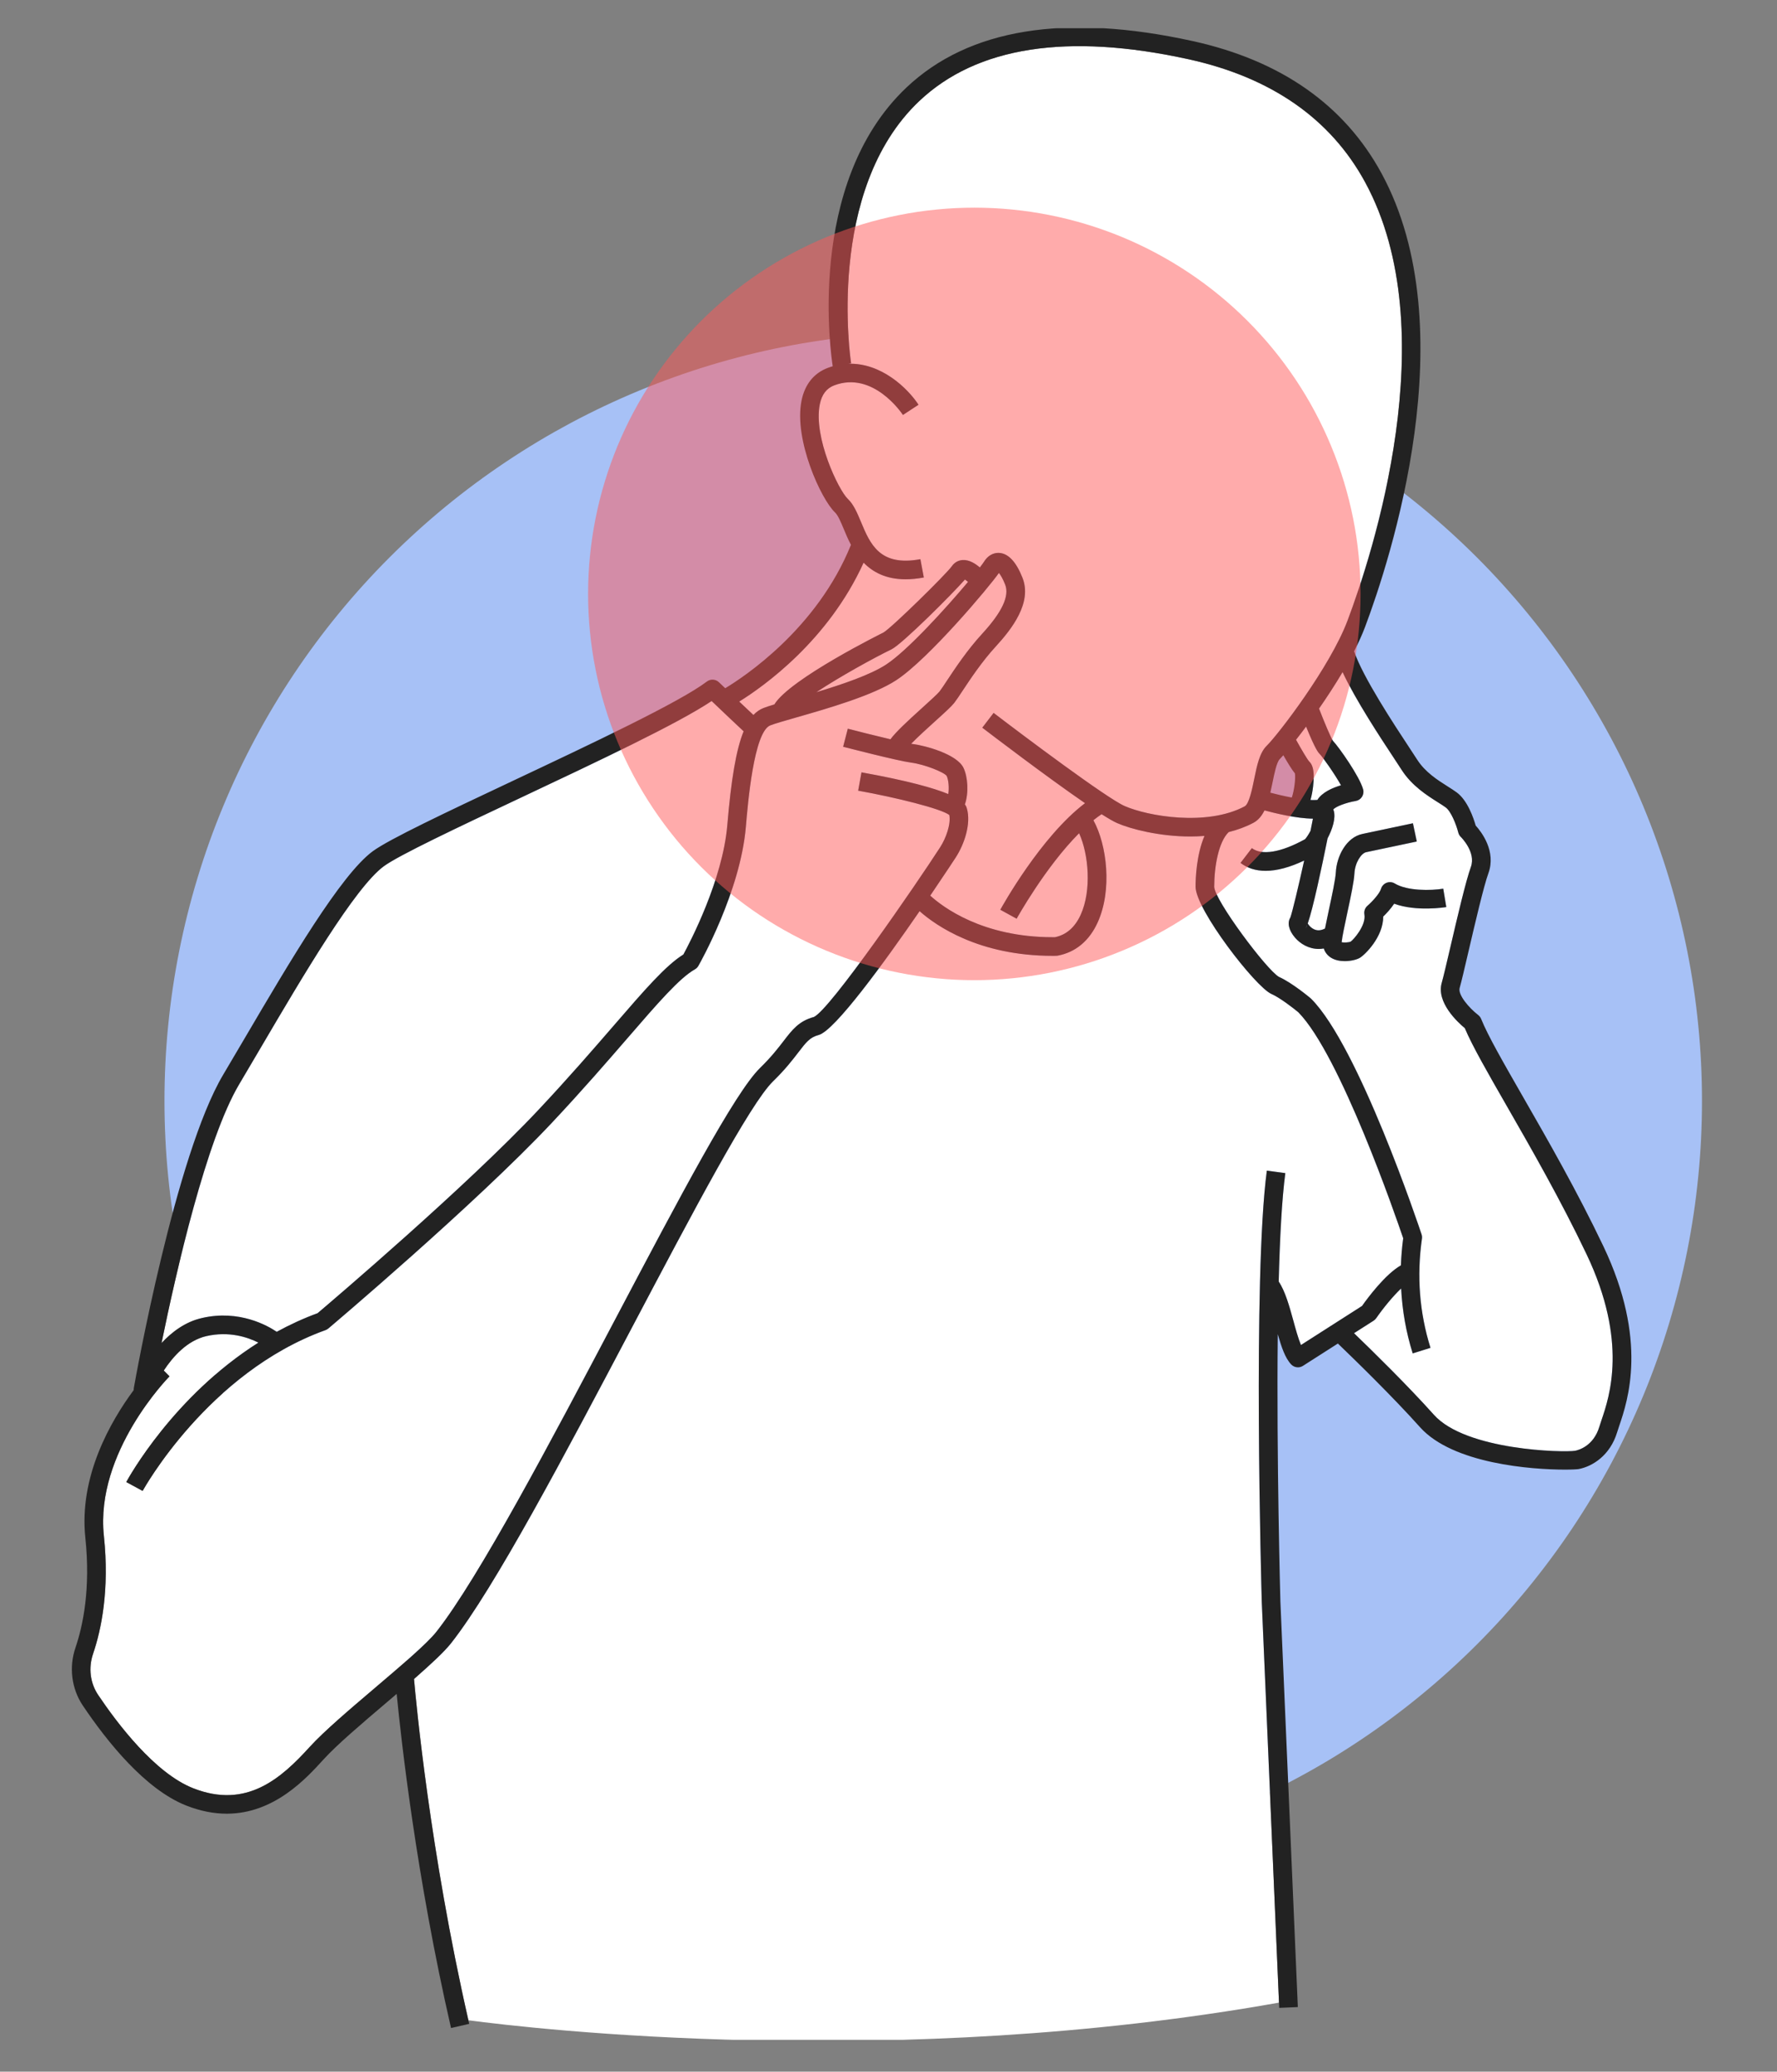
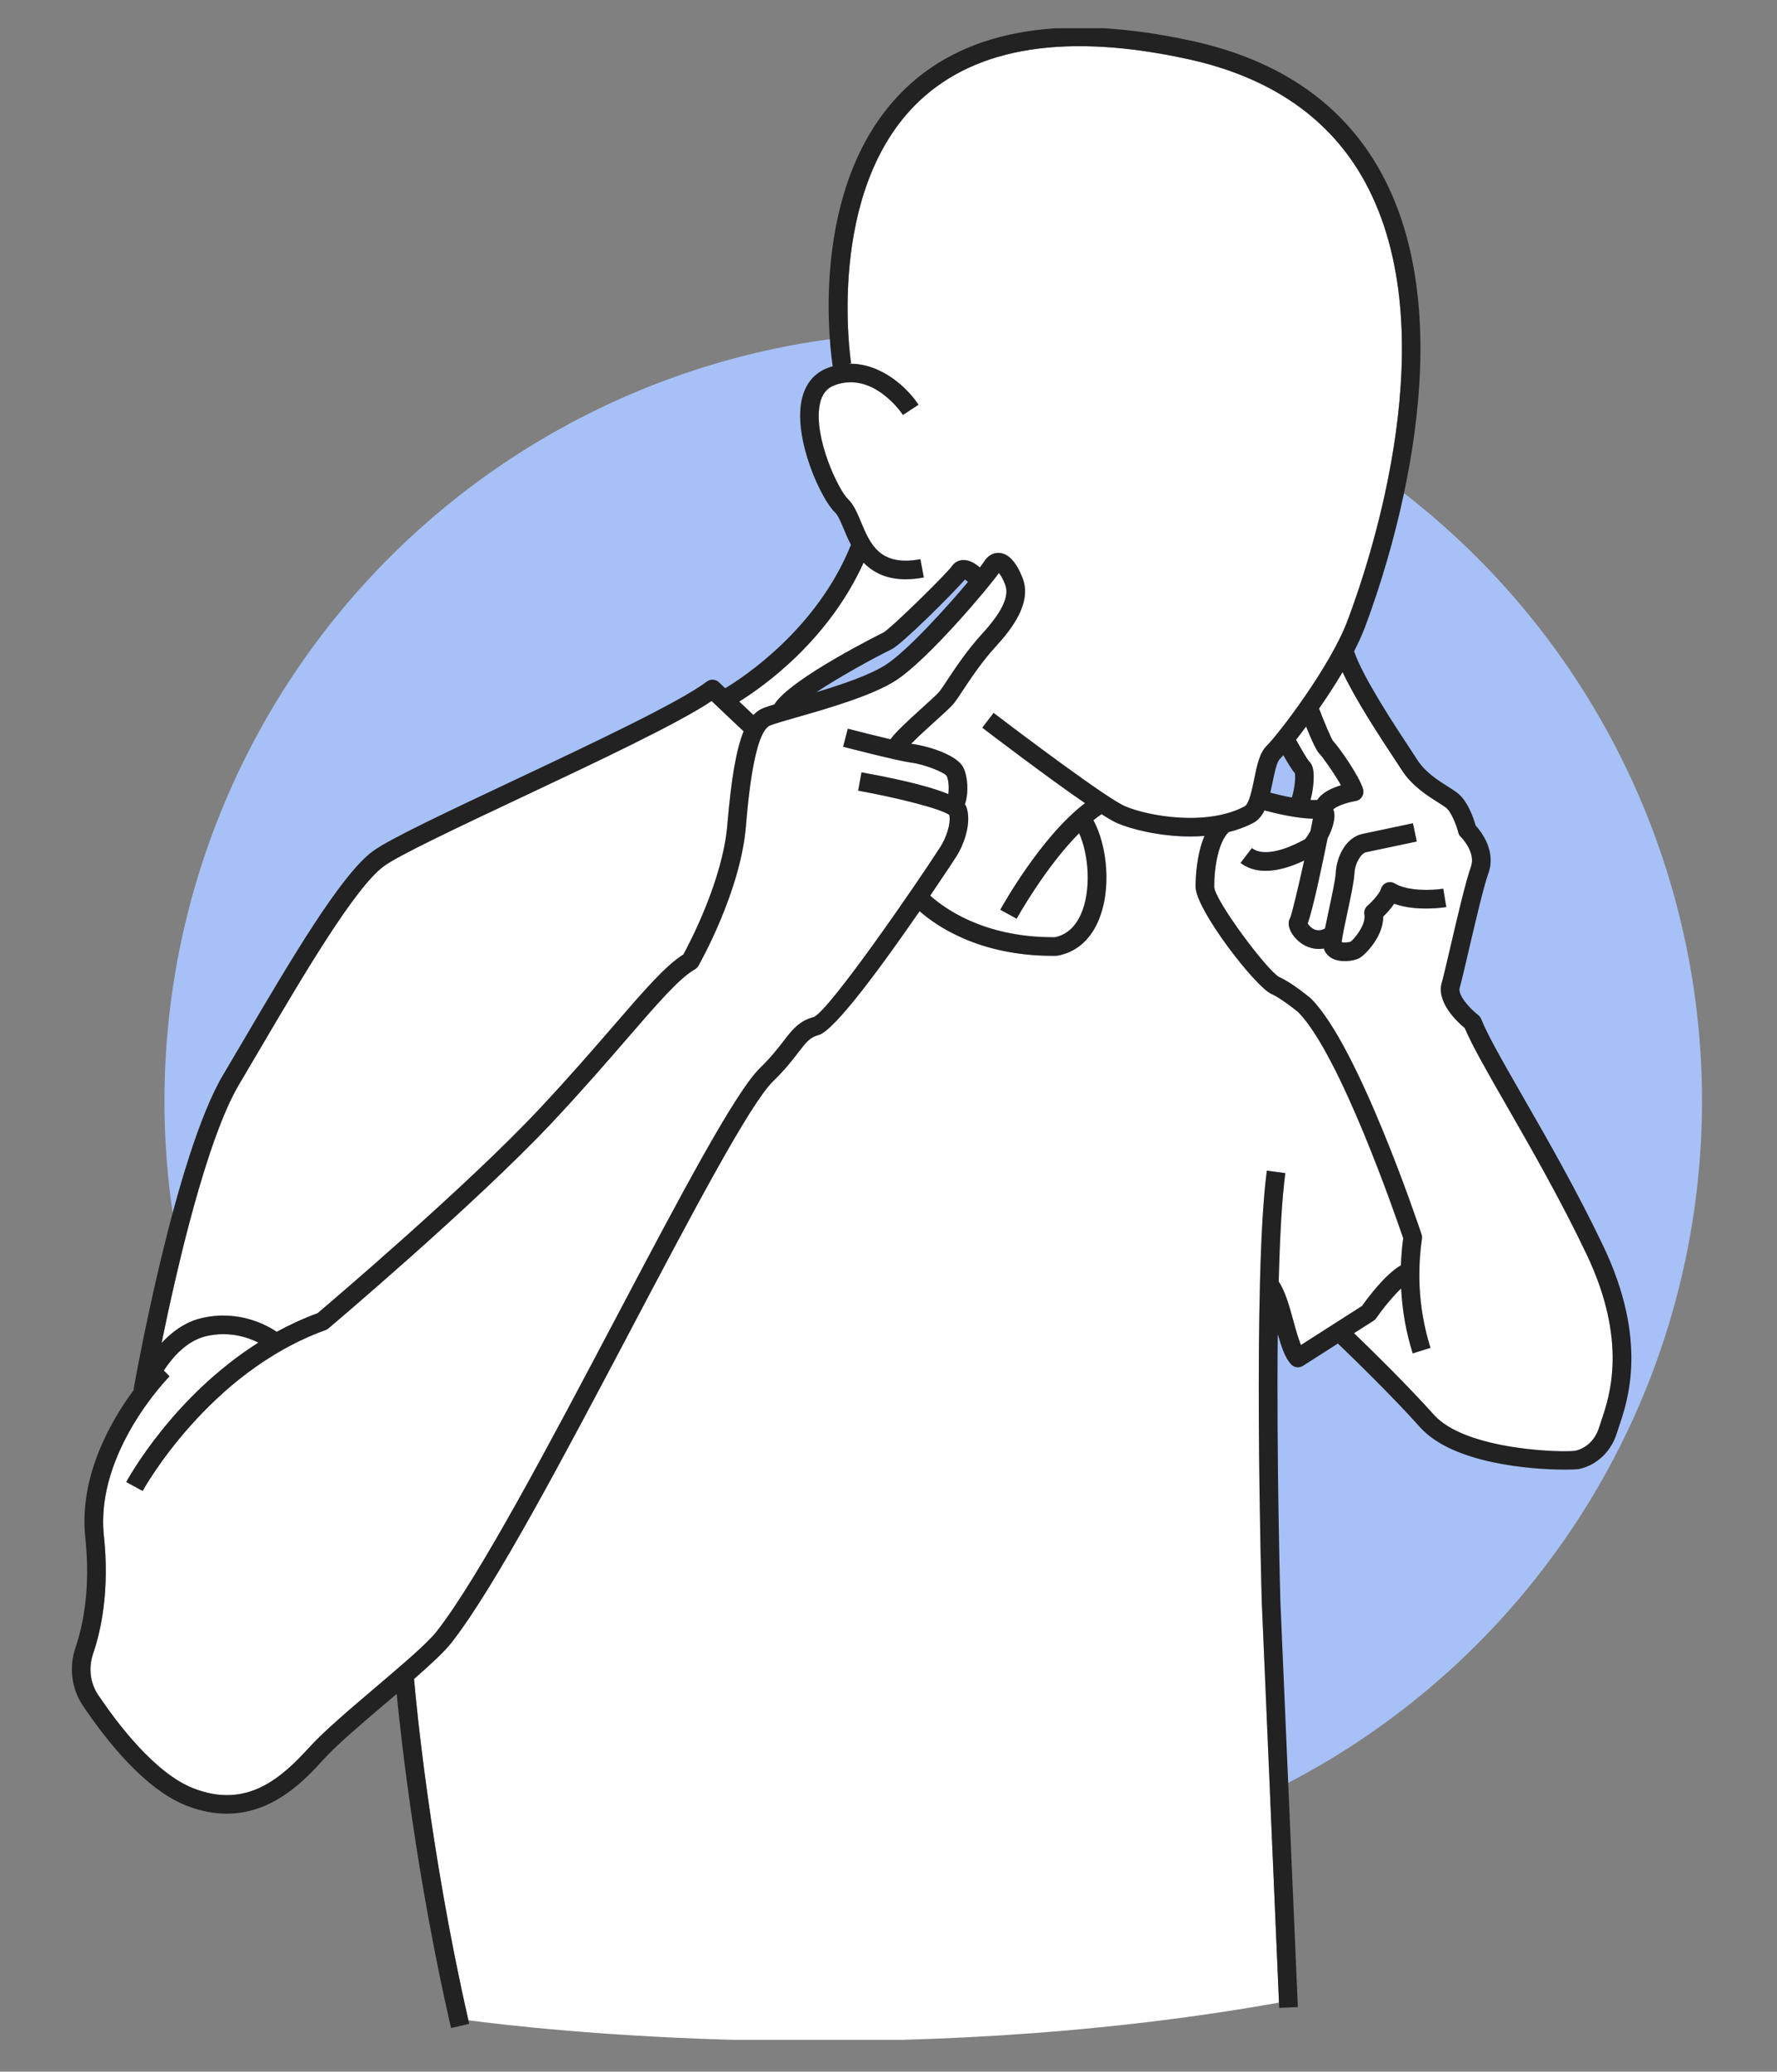
<svg xmlns="http://www.w3.org/2000/svg" version="1.0" preserveAspectRatio="xMidYMid meet" height="450" viewBox="0 0 289.5 337.5" zoomAndPan="magnify" width="386">
  <rect x="0" y="0" width="289.5" height="337.5" fill="#808080" stroke="none" />
  <defs>
    <filter id="2e6b87ad5c" height="100%" width="100%" y="0%" x="0%">
      <feColorMatrix color-interpolation-filters="sRGB" values="0 0 0 0 1 0 0 0 0 1 0 0 0 0 1 0 0 0 1 0" />
    </filter>
    <clipPath id="bb99c81bd1">
      <path clip-rule="nonzero" d="M 26 54 L 277.504 54 L 277.504 305 L 26 305 Z M 26 54" />
    </clipPath>
    <clipPath id="198683c73f">
      <path clip-rule="nonzero" d="M 67 132 L 229 132 L 229 332.312 L 67 332.312 Z M 67 132" />
    </clipPath>
    <clipPath id="b928d7ab95">
      <path clip-rule="nonzero" d="M 11.711 4.602 L 266 4.602 L 266 331 L 11.711 331 Z M 11.711 4.602" />
    </clipPath>
    <mask id="2fcdf2b263">
      <g filter="url(#2e6b87ad5c)">
        <rect fill-opacity="0.5" height="405" y="-33.75" fill="#000000" width="347.4" x="-28.95" />
      </g>
    </mask>
    <clipPath id="c834fc2a68">
      <path clip-rule="nonzero" d="M 0.117 0.105 L 127 0.105 L 127 127 L 0.117 127 Z M 0.117 0.105" />
    </clipPath>
    <clipPath id="d869c755c1">
      <rect height="128" y="0" width="128" x="0" />
    </clipPath>
  </defs>
  <g clip-path="url(#bb99c81bd1)">
    <path fill-rule="nonzero" fill-opacity="1" d="M 277.281 179.355 C 277.281 181.406 277.23 183.453 277.129 185.5 C 277.027 187.547 276.879 189.59 276.676 191.629 C 276.477 193.672 276.227 195.703 275.926 197.73 C 275.625 199.758 275.273 201.777 274.875 203.789 C 274.473 205.801 274.023 207.797 273.527 209.785 C 273.027 211.773 272.48 213.75 271.887 215.711 C 271.293 217.672 270.648 219.617 269.957 221.547 C 269.27 223.477 268.531 225.391 267.746 227.285 C 266.961 229.176 266.133 231.051 265.254 232.902 C 264.379 234.758 263.457 236.586 262.492 238.395 C 261.523 240.203 260.516 241.984 259.461 243.742 C 258.406 245.5 257.312 247.23 256.172 248.938 C 255.035 250.641 253.855 252.316 252.633 253.961 C 251.41 255.609 250.152 257.223 248.852 258.809 C 247.551 260.395 246.211 261.945 244.836 263.465 C 243.461 264.98 242.047 266.465 240.598 267.914 C 239.148 269.363 237.664 270.777 236.145 272.152 C 234.625 273.531 233.074 274.867 231.488 276.168 C 229.906 277.469 228.289 278.73 226.645 279.949 C 224.996 281.172 223.324 282.352 221.617 283.492 C 219.914 284.629 218.184 285.727 216.426 286.781 C 214.668 287.832 212.883 288.844 211.074 289.809 C 209.27 290.777 207.438 291.695 205.586 292.574 C 203.73 293.449 201.859 294.281 199.965 295.062 C 198.07 295.848 196.16 296.586 194.23 297.277 C 192.301 297.969 190.355 298.609 188.395 299.203 C 186.43 299.801 184.457 300.348 182.469 300.844 C 180.48 301.344 178.48 301.793 176.469 302.191 C 174.461 302.59 172.441 302.941 170.414 303.242 C 168.387 303.543 166.352 303.793 164.312 303.996 C 162.273 304.195 160.23 304.348 158.184 304.445 C 156.137 304.547 154.086 304.598 152.035 304.598 C 149.988 304.598 147.938 304.547 145.891 304.445 C 143.844 304.348 141.801 304.195 139.762 303.996 C 137.723 303.793 135.688 303.543 133.66 303.242 C 131.633 302.941 129.613 302.59 127.602 302.191 C 125.594 301.793 123.594 301.344 121.605 300.844 C 119.617 300.348 117.641 299.801 115.68 299.203 C 113.719 298.609 111.773 297.969 109.844 297.277 C 107.914 296.586 106 295.848 104.109 295.062 C 102.215 294.281 100.34 293.449 98.488 292.574 C 96.637 291.695 94.805 290.777 92.996 289.809 C 91.191 288.844 89.406 287.832 87.648 286.781 C 85.891 285.727 84.16 284.629 82.457 283.492 C 80.75 282.352 79.074 281.172 77.43 279.949 C 75.781 278.73 74.168 277.469 72.582 276.168 C 71 274.867 69.445 273.531 67.93 272.152 C 66.41 270.777 64.926 269.363 63.477 267.914 C 62.027 266.465 60.613 264.98 59.238 263.465 C 57.859 261.945 56.523 260.395 55.223 258.809 C 53.922 257.223 52.66 255.609 51.441 253.961 C 50.219 252.316 49.039 250.641 47.902 248.938 C 46.762 247.23 45.664 245.5 44.613 243.742 C 43.559 241.984 42.547 240.203 41.582 238.395 C 40.617 236.586 39.695 234.758 38.816 232.902 C 37.941 231.051 37.113 229.176 36.328 227.285 C 35.543 225.391 34.805 223.477 34.113 221.547 C 33.426 219.617 32.781 217.672 32.188 215.711 C 31.59 213.75 31.043 211.773 30.547 209.785 C 30.047 207.797 29.602 205.801 29.199 203.789 C 28.801 201.777 28.449 199.758 28.148 197.73 C 27.848 195.703 27.598 193.672 27.398 191.629 C 27.195 189.59 27.043 187.547 26.945 185.5 C 26.844 183.453 26.793 181.406 26.793 179.355 C 26.793 177.305 26.844 175.258 26.945 173.211 C 27.043 171.164 27.195 169.117 27.398 167.078 C 27.598 165.039 27.848 163.004 28.148 160.977 C 28.449 158.949 28.801 156.93 29.199 154.922 C 29.602 152.91 30.047 150.91 30.547 148.922 C 31.043 146.934 31.59 144.961 32.188 143 C 32.781 141.039 33.426 139.09 34.113 137.16 C 34.805 135.23 35.543 133.32 36.328 131.426 C 37.113 129.531 37.941 127.66 38.816 125.805 C 39.695 123.953 40.617 122.125 41.582 120.316 C 42.547 118.508 43.559 116.727 44.613 114.969 C 45.664 113.207 46.762 111.477 47.902 109.773 C 49.039 108.07 50.219 106.395 51.441 104.746 C 52.66 103.102 53.922 101.484 55.223 99.902 C 56.523 98.316 57.859 96.766 59.238 95.246 C 60.613 93.727 62.027 92.242 63.477 90.793 C 64.926 89.344 66.41 87.934 67.93 86.555 C 69.445 85.18 71 83.84 72.582 82.539 C 74.168 81.238 75.781 79.98 77.43 78.758 C 79.074 77.539 80.75 76.359 82.457 75.219 C 84.16 74.082 85.891 72.984 87.648 71.93 C 89.406 70.875 91.191 69.867 92.996 68.898 C 94.805 67.934 96.637 67.012 98.488 66.137 C 100.34 65.262 102.215 64.43 104.109 63.645 C 106 62.859 107.914 62.125 109.844 61.434 C 111.773 60.742 113.719 60.098 115.68 59.504 C 117.641 58.91 119.617 58.363 121.605 57.863 C 123.594 57.367 125.594 56.918 127.602 56.52 C 129.613 56.117 131.633 55.77 133.66 55.469 C 135.688 55.168 137.723 54.914 139.762 54.715 C 141.801 54.516 143.844 54.363 145.891 54.262 C 147.938 54.16 149.988 54.113 152.035 54.113 C 154.086 54.113 156.137 54.16 158.184 54.262 C 160.23 54.363 162.273 54.516 164.312 54.715 C 166.352 54.914 168.387 55.168 170.414 55.469 C 172.441 55.77 174.461 56.117 176.469 56.52 C 178.48 56.918 180.48 57.367 182.469 57.863 C 184.457 58.363 186.43 58.91 188.395 59.504 C 190.355 60.098 192.301 60.742 194.23 61.434 C 196.16 62.125 198.07 62.859 199.965 63.645 C 201.859 64.43 203.73 65.262 205.586 66.137 C 207.438 67.012 209.27 67.934 211.074 68.898 C 212.883 69.867 214.668 70.875 216.426 71.93 C 218.184 72.984 219.914 74.082 221.617 75.219 C 223.324 76.359 224.996 77.539 226.645 78.758 C 228.289 79.98 229.906 81.238 231.488 82.539 C 233.074 83.84 234.625 85.18 236.145 86.555 C 237.664 87.934 239.148 89.344 240.598 90.793 C 242.047 92.242 243.461 93.727 244.836 95.246 C 246.211 96.766 247.551 98.316 248.852 99.902 C 250.152 101.484 251.41 103.102 252.633 104.746 C 253.855 106.395 255.035 108.07 256.172 109.773 C 257.312 111.477 258.406 113.207 259.461 114.969 C 260.516 116.727 261.523 118.508 262.492 120.316 C 263.457 122.125 264.379 123.953 265.254 125.805 C 266.133 127.66 266.961 129.531 267.746 131.426 C 268.531 133.32 269.27 135.23 269.957 137.16 C 270.648 139.09 271.293 141.039 271.887 143 C 272.48 144.961 273.027 146.934 273.527 148.922 C 274.023 150.91 274.473 152.91 274.875 154.922 C 275.273 156.93 275.625 158.949 275.926 160.977 C 276.227 163.004 276.477 165.039 276.676 167.078 C 276.879 169.117 277.027 171.164 277.129 173.211 C 277.23 175.258 277.281 177.305 277.281 179.355 Z M 277.281 179.355" fill="#a7c1f6" />
  </g>
  <path fill-rule="nonzero" fill-opacity="1" d="M 233.605 230.488 C 238.82 236.32 254.84 236.664 256.621 236.348 C 257.105 236.254 259.59 235.629 260.551 232.453 C 260.645 232.145 260.766 231.785 260.902 231.375 C 262.207 227.543 265.254 218.57 258.469 204.324 C 254.254 195.473 249.41 187.035 245.52 180.254 C 242.375 174.777 239.863 170.406 238.641 167.504 C 237.457 166.523 233.973 163.297 234.879 160.121 C 235.148 159.176 235.684 156.898 236.297 154.258 C 237.414 149.461 238.809 143.492 239.629 141.234 C 240.5 138.832 238.023 136.383 238 136.359 C 237.789 136.16 237.641 135.906 237.574 135.629 C 237.238 134.309 236.383 132.164 235.523 131.539 C 235.172 131.285 234.715 130.992 234.227 130.688 C 232.445 129.559 230.004 128.016 228.336 125.41 C 228.059 124.977 227.664 124.379 227.191 123.66 C 224.828 120.082 220.863 114.062 218.727 109.496 C 217.512 111.547 216.184 113.578 214.891 115.438 C 215.773 117.715 216.805 120.168 217.16 120.699 C 218.09 121.66 221.504 126.488 222.074 128.602 C 222.188 129.016 222.117 129.457 221.887 129.82 C 221.652 130.18 221.277 130.426 220.852 130.496 C 219.289 130.754 217.523 131.43 217.215 131.883 C 217.238 131.949 217.27 132.016 217.289 132.082 C 217.645 133.301 217.07 135.078 216.285 136.574 C 215.34 141.266 213.895 148.074 213.047 150.453 C 213.219 150.746 213.637 151.234 214.219 151.453 C 214.73 151.645 215.273 151.574 215.863 151.27 C 216.043 150.348 216.273 149.266 216.527 148.094 C 217.016 145.812 217.566 143.23 217.625 142.141 C 217.758 139.5 219.328 136.406 221.965 135.859 C 223.645 135.512 230.188 134.121 230.188 134.121 L 230.82 137.094 C 230.82 137.094 224.262 138.484 222.578 138.832 C 221.762 139 220.746 140.551 220.656 142.293 C 220.586 143.629 220.059 146.105 219.496 148.73 C 219.09 150.625 218.668 152.586 218.574 153.496 C 218.941 153.594 219.73 153.543 220.043 153.406 C 220.523 153.074 222.586 150.75 222.281 148.965 C 222.191 148.441 222.383 147.91 222.781 147.562 C 223.559 146.887 224.758 145.582 224.988 144.801 C 225.125 144.348 225.461 143.984 225.898 143.816 C 226.336 143.645 226.832 143.688 227.234 143.934 C 229.262 145.168 233.148 145.105 235.125 144.777 L 235.625 147.773 C 235.398 147.809 230.766 148.555 227.129 147.227 C 226.566 148.074 225.855 148.832 225.348 149.324 C 225.359 152.621 222.387 155.551 221.527 156.051 C 221.055 156.328 220.102 156.582 219.09 156.582 C 218.305 156.582 217.48 156.43 216.824 156.012 C 216.254 155.652 215.855 155.133 215.664 154.52 C 215.383 154.566 215.109 154.598 214.844 154.598 C 213.211 154.598 211.836 153.754 210.977 152.754 C 209.957 151.566 209.68 150.344 210.215 149.484 C 210.539 148.609 211.547 144.359 212.469 140.195 C 210.125 141.305 208.016 141.871 206.195 141.871 C 204.598 141.871 203.223 141.441 202.098 140.582 L 203.945 138.172 C 205.551 139.402 208.699 138.879 212.586 136.73 L 212.609 136.719 C 212.855 136.461 213.191 135.934 213.504 135.352 C 213.656 134.613 213.789 133.945 213.895 133.371 C 211.242 133.352 207.633 132.465 206.004 132.027 C 205.57 132.902 205.004 133.621 204.199 134.047 C 202.934 134.719 201.574 135.207 200.172 135.559 C 198.547 137.129 197.816 141.094 197.816 144.457 C 197.82 146.582 206.383 158.059 208.379 159.16 C 210.457 160.074 213.383 162.516 213.504 162.621 C 213.539 162.648 213.574 162.68 213.605 162.711 C 221.344 170.449 231.184 199.855 231.598 201.105 C 231.672 201.328 231.691 201.566 231.66 201.801 C 230.785 207.871 231.254 213.855 233.047 219.582 L 230.152 220.488 C 229.07 217.039 228.449 213.5 228.266 209.91 C 226.969 211.137 225.406 213.023 224.215 214.738 C 224.102 214.906 223.953 215.047 223.785 215.156 L 220.59 217.195 C 223.523 220.02 229.355 225.734 233.605 230.488 Z M 233.605 230.488" fill="#ffffff" />
  <path fill-rule="nonzero" fill-opacity="1" d="M 204.332 126.898 C 204.777 124.707 205.199 122.641 206.367 121.496 C 208.23 119.672 216.695 108.652 219.535 101.098 C 223.535 90.473 235.555 53.918 222.414 29.711 C 216.801 19.367 207.125 12.621 193.652 9.656 C 173.91 5.316 159.148 7.598 149.781 16.445 C 134.344 31.02 138.617 58.906 138.66 59.184 L 138.191 59.262 C 143.57 59.078 147.891 63.262 149.641 65.938 L 148.371 66.77 L 147.102 67.605 C 147.102 67.602 147.102 67.602 147.102 67.602 C 146.887 67.277 142.234 60.395 135.918 62.777 C 134.648 63.258 133.879 64.273 133.555 65.883 C 132.484 71.242 136.617 79.859 138.125 81.281 C 139.07 82.172 139.652 83.559 140.266 85.027 C 141.766 88.621 143.316 92.336 149.945 91.098 L 150.504 94.082 C 149.426 94.281 148.438 94.375 147.535 94.375 C 144.344 94.375 142.207 93.215 140.695 91.668 C 134.926 104.379 124.398 111.832 120.43 114.297 C 121.301 115.125 122.121 115.898 122.742 116.48 C 123.234 115.957 123.773 115.59 124.371 115.352 C 124.797 115.184 125.402 114.988 126.152 114.762 C 128.715 110.582 143.762 103.125 143.918 103.051 C 145.227 102.312 154.188 93.504 155.062 92.25 C 155.48 91.645 156.102 91.285 156.82 91.234 C 157.895 91.168 158.91 91.824 159.629 92.445 C 159.945 92.035 160.176 91.727 160.281 91.555 C 161.152 90.148 162.277 90.027 162.859 90.082 C 164.316 90.211 165.566 91.57 166.574 94.117 C 168.184 98.176 164.859 102.457 162.223 105.328 C 159.973 107.773 158.07 110.648 156.812 112.547 C 156.25 113.398 155.805 114.07 155.461 114.512 C 155.008 115.09 154.023 115.988 152.328 117.52 C 151.254 118.492 149.566 120.016 148.441 121.168 C 148.594 121.195 148.727 121.215 148.84 121.23 C 150.629 121.465 155.879 122.82 156.969 125.094 C 157.664 126.555 157.855 129.133 157.195 131.051 C 157.41 131.324 157.473 131.547 157.52 131.711 C 158.227 134.184 157.121 137.492 155.715 139.676 C 155.66 139.762 153.977 142.336 151.551 145.91 C 153.574 147.754 160.055 152.684 171.5 152.684 C 171.621 152.684 171.746 152.684 171.871 152.68 C 173.719 152.301 175.129 151.074 176.059 149.031 C 177.863 145.066 177.367 139.18 175.801 135.742 C 170.273 141.289 165.684 149.57 165.625 149.672 L 162.965 148.211 C 163.25 147.691 169.551 136.32 176.766 130.848 C 170.492 126.539 161.383 119.586 160.027 118.551 L 161.875 116.137 C 166.828 119.93 180.316 130.047 183.223 131.316 C 186.98 132.961 196.574 134.66 202.773 131.367 C 203.5 130.98 204 128.523 204.332 126.898 Z M 204.332 126.898" fill="#ffffff" />
  <path fill-rule="nonzero" fill-opacity="1" d="M 87.703 180.832 C 92.633 175.586 96.703 170.875 99.977 167.094 C 105.035 161.242 108.449 157.293 111.332 155.5 C 112.41 153.516 117.738 143.332 118.488 134.438 C 119.117 126.988 119.926 122.133 121.148 119.141 C 119.938 118.023 117.711 115.902 115.934 114.207 C 110.473 117.871 97.414 124.031 84.754 130 C 74.594 134.789 65 139.316 62.535 141.121 C 57.832 144.57 49.332 159.027 42.504 170.645 C 41.289 172.715 40.105 174.727 38.98 176.621 C 33.617 185.625 28.703 207.137 26.316 218.809 C 28.016 216.973 30.219 215.332 32.93 214.715 C 38.992 213.328 43.609 215.969 45.082 216.969 C 47.172 215.828 49.391 214.797 51.742 213.934 C 54.098 211.938 76 193.297 87.703 180.832 Z M 87.703 180.832" fill="#ffffff" />
  <path fill-rule="nonzero" fill-opacity="1" d="M 154.656 132.77 C 153.273 131.73 146.004 129.93 139.809 128.812 L 140.348 125.824 C 147.961 127.199 152.156 128.395 154.492 129.363 C 154.645 128.336 154.535 127.047 154.227 126.406 C 153.797 125.805 150.664 124.535 148.441 124.242 C 146.172 123.941 137.719 121.746 137.359 121.656 L 138.125 118.715 C 139.57 119.094 142.551 119.848 145.066 120.441 C 145.988 119.203 147.809 117.516 150.293 115.27 C 151.445 114.223 152.754 113.043 153.07 112.641 C 153.34 112.297 153.777 111.637 154.281 110.871 C 155.594 108.891 157.574 105.898 159.988 103.273 C 163.254 99.719 164.488 97.09 163.754 95.234 C 163.355 94.23 162.988 93.648 162.738 93.344 C 161.184 95.586 151.32 107.316 146.055 110.785 C 142.219 113.312 134.688 115.465 129.703 116.891 C 127.832 117.426 126.215 117.887 125.488 118.176 C 122.816 119.234 121.836 130.867 121.516 134.691 C 120.625 145.223 114.062 156.855 113.781 157.344 C 113.648 157.586 113.449 157.781 113.211 157.918 C 110.703 159.328 107.168 163.418 102.273 169.078 C 98.98 172.883 94.887 177.617 89.914 182.91 C 77.477 196.156 53.734 216.227 53.496 216.426 C 53.355 216.543 53.199 216.633 53.031 216.695 C 33.887 223.594 23.344 242.699 23.238 242.891 L 20.57 241.445 C 20.938 240.766 28.254 227.492 42.094 218.73 C 40.355 217.855 37.324 216.824 33.605 217.676 C 30.512 218.379 28.176 221.004 26.676 223.281 L 27.617 224.223 C 27.496 224.348 15.473 236.578 16.922 250.199 C 17.863 259.059 16.488 265.535 15.168 269.41 C 14.379 271.727 14.68 274.18 16 276.145 C 19.09 280.746 25.203 288.84 31.43 291.312 C 40.195 294.793 45.852 289.664 50.465 284.59 C 52.77 282.055 56.992 278.465 61.078 274.992 C 65.254 271.441 69.574 267.77 71.113 265.812 C 78.047 256.984 89.871 234.566 100.305 214.789 C 110.723 195.047 119.715 177.996 123.809 174.004 C 125.656 172.199 126.777 170.742 127.676 169.574 C 129.066 167.762 130.164 166.332 132.594 165.68 C 135.242 164.469 149.273 144.059 153.164 138.031 C 154.125 136.543 154.938 134.25 154.656 132.77 Z M 154.656 132.77" fill="#ffffff" />
  <g clip-path="url(#198683c73f)">
    <path fill-rule="nonzero" fill-opacity="1" d="M 206.387 190.715 L 209.398 191.117 C 208.84 195.312 208.504 201.633 208.32 208.781 C 209.379 210.348 210.055 212.785 210.707 215.156 C 211.07 216.492 211.5 218.051 211.945 219.121 L 221.895 212.758 C 222.82 211.449 225.684 207.586 228.23 206.141 C 228.285 204.676 228.402 203.207 228.602 201.73 C 227.484 198.426 218.316 171.797 211.504 164.902 C 210.707 164.242 208.516 162.535 207.125 161.926 C 204.535 160.785 194.777 148.176 194.777 144.457 C 194.777 143.039 194.918 139.25 196.227 136.184 C 195.465 136.242 194.703 136.277 193.949 136.277 C 188.934 136.277 184.242 135.078 182.008 134.098 C 181.426 133.844 180.547 133.332 179.465 132.645 C 179.02 132.945 178.574 133.273 178.133 133.629 C 180.34 137.641 181.227 145 178.82 150.289 C 177.457 153.289 175.203 155.156 172.301 155.691 C 172.215 155.707 172.129 155.715 172.043 155.715 C 171.855 155.719 171.672 155.719 171.484 155.719 C 159.496 155.719 152.5 150.816 149.816 148.445 C 144.129 156.703 136.012 167.906 133.379 168.613 C 131.945 168.996 131.359 169.758 130.082 171.422 C 129.125 172.668 127.934 174.223 125.93 176.176 C 122.18 179.836 112.859 197.504 102.992 216.207 C 91.984 237.07 80.605 258.645 73.5 267.688 C 72.359 269.137 70.125 271.199 67.449 273.531 C 67.781 277.328 70.066 301.738 76.309 329.129 C 86.766 330.516 145.707 337.422 208.367 326.254 L 205.562 261.008 C 205.5 258.832 204.078 208.031 206.387 190.715 Z M 206.387 190.715" fill="#ffffff" />
  </g>
-   <path fill-rule="nonzero" fill-opacity="1" d="M 157.703 94.805 C 157.531 94.652 157.355 94.516 157.203 94.414 C 155.246 96.668 146.973 104.941 145.246 105.781 C 142.371 107.18 136.871 110.203 132.996 112.77 C 137.188 111.508 141.832 109.934 144.383 108.25 C 147.914 105.926 154.16 99.016 157.703 94.805 Z M 157.703 94.805" fill="#ffffff" />
-   <path fill-rule="nonzero" fill-opacity="1" d="M 212.68 151.242 C 212.84 151.055 212.922 150.855 212.961 150.684 C 212.855 150.957 212.758 151.148 212.68 151.242 Z M 212.68 151.242" fill="#ffffff" />
  <path fill-rule="nonzero" fill-opacity="1" d="M 212.781 118.371 C 212.203 119.152 211.652 119.871 211.145 120.516 C 212.02 122.102 212.984 123.723 213.281 124.047 C 213.773 124.508 214.008 125.25 214.023 126.434 C 214.039 127.309 213.902 128.914 213.496 130.328 C 213.859 130.344 214.203 130.348 214.508 130.324 C 214.543 130.32 214.574 130.328 214.613 130.324 C 215.387 129.086 217.059 128.348 218.469 127.934 C 217.391 126.004 215.438 123.27 215 122.832 C 214.809 122.648 214.324 122.188 212.781 118.371 Z M 212.781 118.371" fill="#ffffff" />
  <g clip-path="url(#b928d7ab95)">
    <path fill-rule="nonzero" fill-opacity="1" d="M 248.152 178.746 C 244.93 173.129 242.383 168.695 241.305 166.004 C 241.203 165.75 241.035 165.531 240.824 165.363 C 239.352 164.227 237.48 162.062 237.801 160.953 C 238.09 159.941 238.629 157.625 239.254 154.945 C 240.297 150.477 241.723 144.355 242.48 142.27 C 243.793 138.672 241.328 135.504 240.41 134.492 C 240.074 133.301 239.094 130.383 237.309 129.086 C 236.879 128.77 236.379 128.453 235.852 128.121 C 234.223 127.09 232.199 125.809 230.891 123.773 C 230.609 123.328 230.207 122.723 229.723 121.988 C 227.172 118.121 222.008 110.285 220.605 106.102 C 221.297 104.75 221.906 103.422 222.379 102.168 C 226.488 91.238 238.836 53.602 225.082 28.262 C 219.031 17.109 208.676 9.852 194.305 6.691 C 173.516 2.117 157.828 4.664 147.684 14.25 C 131.086 29.938 135.469 58.461 135.664 59.668 L 135.676 59.664 C 135.402 59.746 135.125 59.832 134.848 59.938 C 132.582 60.793 131.105 62.645 130.578 65.285 C 129.309 71.637 133.758 81.34 136.043 83.492 C 136.52 83.938 136.977 85.035 137.465 86.199 C 137.785 86.973 138.16 87.863 138.633 88.762 C 133.109 102.461 121.156 110.316 118.148 112.121 C 117.789 111.777 117.441 111.449 117.125 111.145 C 116.586 110.629 115.75 110.582 115.156 111.035 C 110.781 114.367 96.266 121.215 83.461 127.254 C 72.719 132.32 63.438 136.695 60.738 138.672 C 55.531 142.492 47.219 156.633 39.887 169.105 C 38.672 171.172 37.492 173.18 36.371 175.066 C 28.586 188.141 22.074 224.59 21.801 226.133 C 21.781 226.246 21.777 226.355 21.781 226.465 C 18.004 231.566 12.84 240.547 13.902 250.523 C 14.785 258.828 13.516 264.848 12.293 268.434 C 11.211 271.605 11.656 275.117 13.477 277.836 C 17.492 283.816 23.672 291.5 30.312 294.137 C 32.695 295.078 34.898 295.477 36.934 295.477 C 44.672 295.477 49.898 289.73 52.711 286.633 C 54.883 284.242 59.031 280.719 63.043 277.309 C 63.574 276.855 64.105 276.402 64.625 275.961 C 65.359 283.512 67.836 305.82 73.48 330.391 L 76.441 329.711 C 76.395 329.516 76.352 329.324 76.309 329.129 C 70.066 301.738 67.781 277.328 67.449 273.531 C 70.125 271.199 72.359 269.137 73.5 267.688 C 80.605 258.645 91.984 237.07 102.992 216.207 C 112.859 197.504 122.18 179.836 125.93 176.176 C 127.934 174.223 129.125 172.668 130.082 171.422 C 131.359 169.758 131.945 168.996 133.379 168.613 C 136.012 167.906 144.129 156.703 149.816 148.445 C 152.5 150.816 159.496 155.719 171.484 155.719 C 171.672 155.719 171.855 155.719 172.043 155.715 C 172.129 155.715 172.215 155.707 172.301 155.691 C 175.203 155.156 177.457 153.289 178.82 150.289 C 181.227 145 180.34 137.641 178.133 133.629 C 178.574 133.273 179.02 132.945 179.465 132.645 C 180.547 133.332 181.426 133.844 182.008 134.098 C 184.242 135.078 188.934 136.277 193.949 136.277 C 194.703 136.277 195.465 136.242 196.227 136.184 C 194.922 139.25 194.777 143.039 194.777 144.457 C 194.777 148.176 204.535 160.785 207.125 161.926 C 208.516 162.535 210.707 164.242 211.504 164.902 C 218.316 171.797 227.484 198.426 228.602 201.73 C 228.402 203.207 228.285 204.676 228.23 206.141 C 225.688 207.586 222.82 211.449 221.895 212.758 L 211.945 219.121 C 211.5 218.051 211.07 216.492 210.707 215.156 C 210.055 212.785 209.379 210.348 208.32 208.781 C 208.504 201.633 208.84 195.312 209.398 191.117 L 206.387 190.715 C 204.078 208.031 205.5 258.832 205.562 261.008 L 208.367 326.254 L 208.402 327.109 L 211.438 326.98 L 208.594 260.898 C 208.586 260.555 207.949 237.75 208.168 217.359 C 208.77 219.473 209.375 221.25 210.344 222.277 C 210.637 222.594 211.043 222.758 211.449 222.758 C 211.73 222.758 212.016 222.68 212.266 222.52 L 217.961 218.879 C 220.629 221.441 226.883 227.523 231.344 232.512 C 236.703 238.504 249.641 239.422 254.938 239.422 C 256.137 239.422 256.945 239.375 257.188 239.332 C 259.473 238.895 262.32 237.09 263.457 233.332 C 263.543 233.051 263.652 232.727 263.777 232.352 C 265.199 228.172 268.523 218.379 261.211 203.02 C 256.945 194.062 252.07 185.57 248.152 178.746 Z M 45.082 216.969 C 43.609 215.969 38.992 213.328 32.93 214.715 C 30.219 215.332 28.016 216.973 26.316 218.809 C 28.703 207.137 33.617 185.625 38.98 176.621 C 40.105 174.727 41.289 172.715 42.504 170.645 C 49.332 159.027 57.832 144.57 62.535 141.121 C 65 139.316 74.598 134.789 84.754 130 C 97.414 124.031 110.473 117.871 115.934 114.207 C 117.711 115.902 119.938 118.023 121.148 119.141 C 119.926 122.133 119.117 126.988 118.488 134.438 C 117.738 143.332 112.41 153.516 111.332 155.5 C 108.449 157.293 105.035 161.242 99.977 167.094 C 96.703 170.875 92.633 175.586 87.703 180.832 C 76 193.297 54.098 211.938 51.742 213.934 C 49.391 214.797 47.172 215.828 45.082 216.969 Z M 132.594 165.68 C 130.164 166.332 129.066 167.762 127.676 169.574 C 126.777 170.742 125.656 172.199 123.809 174.004 C 119.715 177.996 110.723 195.047 100.305 214.789 C 89.871 234.566 78.047 256.984 71.113 265.812 C 69.574 267.77 65.254 271.441 61.078 274.992 C 56.992 278.465 52.77 282.059 50.465 284.59 C 45.852 289.664 40.195 294.793 31.43 291.312 C 25.203 288.84 19.09 280.746 16 276.145 C 14.68 274.18 14.379 271.727 15.168 269.41 C 16.488 265.535 17.863 259.059 16.922 250.199 C 15.473 236.578 27.496 224.348 27.617 224.223 L 26.676 223.281 C 28.176 221.004 30.512 218.379 33.605 217.676 C 37.324 216.824 40.355 217.855 42.094 218.73 C 28.254 227.492 20.938 240.766 20.57 241.445 L 23.238 242.891 C 23.344 242.699 33.887 223.594 53.031 216.695 C 53.199 216.633 53.355 216.543 53.496 216.426 C 53.734 216.227 77.477 196.156 89.914 182.91 C 94.887 177.617 98.98 172.883 102.273 169.078 C 107.168 163.418 110.703 159.328 113.211 157.918 C 113.449 157.781 113.648 157.586 113.781 157.344 C 114.062 156.855 120.625 145.223 121.512 134.691 C 121.836 130.867 122.816 119.234 125.488 118.176 C 126.215 117.891 127.832 117.426 129.703 116.891 C 134.688 115.465 142.219 113.312 146.055 110.785 C 151.32 107.316 161.184 95.586 162.738 93.344 C 162.988 93.648 163.355 94.23 163.754 95.234 C 164.488 97.09 163.254 99.719 159.988 103.273 C 157.574 105.898 155.594 108.891 154.281 110.871 C 153.777 111.637 153.34 112.297 153.07 112.641 C 152.754 113.043 151.445 114.227 150.293 115.27 C 147.809 117.516 145.988 119.203 145.066 120.441 C 142.551 119.848 139.57 119.094 138.121 118.715 L 137.359 121.656 C 137.719 121.746 146.172 123.941 148.441 124.242 C 150.66 124.535 153.797 125.805 154.227 126.406 C 154.535 127.047 154.645 128.336 154.492 129.363 C 152.156 128.395 147.961 127.199 140.348 125.824 L 139.809 128.812 C 146.004 129.93 153.273 131.73 154.656 132.77 C 154.938 134.25 154.125 136.543 153.164 138.031 C 149.273 144.059 135.242 164.469 132.594 165.68 Z M 158.141 95.227 Z M 132.996 112.77 C 136.871 110.203 142.371 107.18 145.246 105.781 C 146.973 104.941 155.246 96.668 157.203 94.414 C 157.355 94.516 157.531 94.652 157.703 94.805 C 154.16 99.016 147.914 105.926 144.383 108.25 C 141.832 109.934 137.188 111.508 132.996 112.77 Z M 183.223 131.316 C 180.316 130.047 166.828 119.93 161.875 116.141 L 160.027 118.551 C 161.383 119.586 170.492 126.539 176.766 130.848 C 169.551 136.32 163.25 147.691 162.965 148.211 L 165.625 149.672 C 165.684 149.57 170.273 141.289 175.801 135.742 C 177.367 139.18 177.863 145.066 176.059 149.031 C 175.129 151.074 173.719 152.301 171.871 152.684 C 171.746 152.684 171.621 152.684 171.5 152.684 C 160.055 152.684 153.574 147.754 151.551 145.91 C 153.977 142.336 155.66 139.762 155.715 139.676 C 157.121 137.492 158.227 134.184 157.52 131.711 C 157.473 131.547 157.41 131.324 157.195 131.051 C 157.855 129.133 157.664 126.559 156.969 125.098 C 155.879 122.82 150.629 121.465 148.84 121.23 C 148.727 121.215 148.594 121.195 148.441 121.168 C 149.566 120.02 151.254 118.492 152.328 117.52 C 154.027 115.988 155.008 115.09 155.461 114.512 C 155.805 114.07 156.25 113.398 156.812 112.547 C 158.07 110.648 159.973 107.773 162.223 105.328 C 164.859 102.457 168.184 98.176 166.574 94.117 C 165.566 91.57 164.316 90.211 162.859 90.082 C 162.277 90.027 161.152 90.148 160.281 91.555 C 160.176 91.727 159.945 92.035 159.629 92.445 C 158.91 91.824 157.895 91.168 156.82 91.238 C 156.102 91.285 155.48 91.645 155.062 92.25 C 154.188 93.504 145.227 102.312 143.918 103.051 C 143.762 103.129 128.715 110.582 126.152 114.762 C 125.402 114.988 124.797 115.184 124.371 115.352 C 123.773 115.59 123.234 115.957 122.746 116.48 C 122.121 115.898 121.301 115.125 120.43 114.297 C 124.398 111.832 134.926 104.379 140.695 91.668 C 142.207 93.215 144.344 94.375 147.535 94.375 C 148.438 94.375 149.426 94.281 150.504 94.082 L 149.945 91.098 C 143.316 92.336 141.766 88.621 140.266 85.027 C 139.652 83.559 139.07 82.172 138.125 81.281 C 136.617 79.859 132.484 71.242 133.555 65.883 C 133.879 64.273 134.648 63.258 135.918 62.777 C 142.234 60.395 146.887 67.277 147.102 67.602 C 147.102 67.602 147.102 67.602 147.102 67.605 L 148.371 66.77 L 149.641 65.938 C 147.891 63.262 143.57 59.078 138.191 59.262 L 138.66 59.184 C 138.617 58.906 134.344 31.02 149.781 16.449 C 159.148 7.602 173.91 5.316 193.652 9.656 C 207.125 12.621 216.801 19.367 222.414 29.711 C 235.555 53.918 223.535 90.473 219.535 101.098 C 216.695 108.652 208.23 119.672 206.367 121.496 C 205.199 122.641 204.777 124.707 204.332 126.898 C 204 128.523 203.5 130.98 202.773 131.367 C 196.574 134.66 186.98 132.961 183.223 131.316 Z M 218.469 127.934 C 217.059 128.348 215.387 129.086 214.613 130.324 C 214.574 130.328 214.543 130.32 214.508 130.324 C 214.203 130.348 213.863 130.344 213.496 130.328 C 213.902 128.914 214.039 127.309 214.023 126.434 C 214.008 125.25 213.773 124.508 213.281 124.047 C 212.984 123.723 212.02 122.102 211.145 120.516 C 211.652 119.871 212.203 119.152 212.781 118.371 C 214.324 122.188 214.809 122.648 215 122.832 C 215.438 123.27 217.391 126.004 218.469 127.934 Z M 212.961 150.684 C 212.922 150.855 212.84 151.055 212.68 151.242 C 212.762 151.148 212.855 150.957 212.961 150.684 Z M 206.957 129.137 C 207.082 128.598 207.195 128.051 207.309 127.504 C 207.594 126.09 207.988 124.16 208.492 123.668 C 208.637 123.523 208.836 123.309 209.074 123.039 C 209.742 124.207 210.465 125.402 210.961 126 C 211.102 126.766 210.832 128.883 210.449 129.93 C 209.156 129.688 207.891 129.383 206.957 129.137 Z M 223.785 215.156 C 223.953 215.047 224.102 214.906 224.215 214.738 C 225.406 213.023 226.969 211.137 228.266 209.91 C 228.449 213.5 229.066 217.039 230.152 220.488 L 233.047 219.582 C 231.254 213.855 230.785 207.871 231.656 201.801 C 231.691 201.566 231.672 201.328 231.598 201.105 C 231.18 199.855 221.344 170.449 213.605 162.711 C 213.574 162.68 213.539 162.648 213.504 162.621 C 213.383 162.516 210.457 160.074 208.379 159.16 C 206.383 158.059 197.82 146.582 197.816 144.457 C 197.816 141.094 198.547 137.129 200.172 135.559 C 201.574 135.207 202.934 134.719 204.199 134.047 C 205.004 133.621 205.57 132.902 206.004 132.027 C 207.633 132.465 211.242 133.352 213.895 133.371 C 213.789 133.945 213.656 134.613 213.504 135.352 C 213.191 135.934 212.855 136.461 212.609 136.719 L 212.586 136.73 C 208.699 138.879 205.551 139.402 203.945 138.172 L 202.098 140.582 C 203.223 141.441 204.598 141.871 206.195 141.871 C 208.016 141.871 210.125 141.305 212.469 140.195 C 211.547 144.359 210.539 148.609 210.215 149.484 C 209.68 150.344 209.957 151.566 210.977 152.754 C 211.836 153.754 213.211 154.598 214.844 154.598 C 215.109 154.598 215.383 154.57 215.664 154.52 C 215.855 155.133 216.254 155.652 216.824 156.012 C 217.48 156.43 218.305 156.582 219.09 156.582 C 220.098 156.582 221.055 156.328 221.527 156.051 C 222.387 155.551 225.359 152.621 225.348 149.324 C 225.855 148.832 226.566 148.074 227.129 147.227 C 230.766 148.555 235.398 147.809 235.625 147.773 L 235.125 144.777 C 233.148 145.105 229.262 145.168 227.234 143.934 C 226.832 143.688 226.336 143.645 225.898 143.816 C 225.457 143.984 225.125 144.348 224.988 144.801 C 224.758 145.582 223.559 146.887 222.781 147.562 C 222.383 147.91 222.191 148.441 222.281 148.965 C 222.586 150.75 220.523 153.074 220.043 153.406 C 219.73 153.543 218.941 153.594 218.574 153.496 C 218.668 152.586 219.086 150.625 219.492 148.73 C 220.055 146.105 220.586 143.629 220.656 142.293 C 220.746 140.551 221.762 139 222.578 138.832 C 224.262 138.484 230.816 137.094 230.816 137.094 L 230.188 134.121 C 230.188 134.121 223.645 135.512 221.965 135.859 C 219.328 136.406 217.758 139.5 217.625 142.141 C 217.566 143.23 217.016 145.812 216.523 148.094 C 216.273 149.266 216.043 150.348 215.863 151.27 C 215.273 151.574 214.73 151.645 214.219 151.453 C 213.637 151.234 213.219 150.746 213.047 150.453 C 213.895 148.074 215.34 141.266 216.285 136.574 C 217.07 135.078 217.645 133.301 217.289 132.082 C 217.27 132.016 217.238 131.949 217.215 131.887 C 217.523 131.43 219.289 130.754 220.852 130.496 C 221.277 130.426 221.652 130.18 221.883 129.82 C 222.117 129.457 222.188 129.016 222.074 128.602 C 221.504 126.488 218.09 121.66 217.16 120.699 C 216.805 120.168 215.773 117.715 214.891 115.438 C 216.184 113.578 217.512 111.547 218.727 109.496 C 220.863 114.062 224.828 120.082 227.191 123.66 C 227.664 124.379 228.059 124.977 228.336 125.41 C 230.004 128.016 232.445 129.559 234.227 130.688 C 234.715 130.992 235.172 131.285 235.523 131.539 C 236.383 132.164 237.238 134.309 237.574 135.629 C 237.641 135.906 237.789 136.16 238 136.359 C 238.023 136.383 240.5 138.832 239.629 141.234 C 238.809 143.492 237.414 149.461 236.297 154.258 C 235.68 156.898 235.148 159.176 234.879 160.121 C 233.973 163.297 237.457 166.523 238.641 167.504 C 239.863 170.406 242.375 174.777 245.52 180.258 C 249.41 187.035 254.254 195.473 258.469 204.324 C 265.254 218.57 262.207 227.543 260.902 231.375 C 260.766 231.785 260.645 232.145 260.551 232.453 C 259.59 235.629 257.105 236.254 256.617 236.348 C 254.84 236.664 238.82 236.32 233.605 230.488 C 229.355 225.734 223.523 220.02 220.59 217.195 Z M 223.785 215.156" fill="#222222" />
  </g>
  <g mask="url(#2fcdf2b263)">
    <g transform="matrix(1, 0, 0, 1, 95, 33)">
      <g clip-path="url(#d869c755c1)">
        <g clip-path="url(#c834fc2a68)">
-           <path fill-rule="nonzero" fill-opacity="1" d="M 126.656 63.758 C 126.656 65.816 126.555 67.875 126.355 69.926 C 126.152 71.977 125.852 74.012 125.449 76.035 C 125.047 78.055 124.547 80.051 123.949 82.023 C 123.352 83.996 122.656 85.934 121.867 87.836 C 121.078 89.742 120.199 91.602 119.227 93.418 C 118.258 95.238 117.199 97.004 116.055 98.715 C 114.906 100.43 113.684 102.082 112.375 103.676 C 111.066 105.27 109.684 106.793 108.227 108.25 C 106.77 109.707 105.246 111.09 103.652 112.398 C 102.059 113.707 100.406 114.934 98.691 116.078 C 96.977 117.223 95.215 118.281 93.395 119.25 C 91.578 120.223 89.719 121.102 87.812 121.891 C 85.91 122.68 83.973 123.375 82 123.973 C 80.027 124.57 78.031 125.07 76.008 125.473 C 73.988 125.875 71.953 126.176 69.902 126.379 C 67.852 126.582 65.793 126.684 63.734 126.684 C 61.672 126.684 59.617 126.582 57.566 126.379 C 55.516 126.176 53.477 125.875 51.457 125.473 C 49.438 125.07 47.438 124.57 45.469 123.973 C 43.496 123.375 41.559 122.68 39.652 121.891 C 37.75 121.102 35.887 120.223 34.07 119.25 C 32.254 118.281 30.488 117.223 28.773 116.078 C 27.059 114.934 25.406 113.707 23.812 112.398 C 22.223 111.09 20.695 109.707 19.238 108.25 C 17.781 106.793 16.398 105.27 15.09 103.676 C 13.785 102.082 12.559 100.43 11.414 98.715 C 10.27 97.004 9.211 95.238 8.238 93.418 C 7.266 91.602 6.387 89.742 5.598 87.836 C 4.809 85.934 4.117 83.996 3.52 82.023 C 2.918 80.051 2.418 78.055 2.02 76.035 C 1.617 74.012 1.312 71.977 1.113 69.926 C 0.91 67.875 0.809 65.816 0.809 63.758 C 0.809 61.695 0.91 59.641 1.113 57.59 C 1.312 55.539 1.617 53.504 2.02 51.48 C 2.418 49.461 2.918 47.465 3.52 45.492 C 4.117 43.52 4.809 41.582 5.598 39.676 C 6.387 37.773 7.266 35.914 8.238 34.094 C 9.211 32.277 10.27 30.512 11.414 28.797 C 12.559 27.086 13.785 25.43 15.09 23.84 C 16.398 22.246 17.781 20.719 19.238 19.262 C 20.695 17.805 22.223 16.422 23.812 15.117 C 25.406 13.809 27.059 12.582 28.773 11.438 C 30.488 10.293 32.254 9.234 34.07 8.262 C 35.887 7.293 37.75 6.41 39.652 5.621 C 41.559 4.836 43.496 4.141 45.469 3.543 C 47.438 2.945 49.438 2.445 51.457 2.043 C 53.477 1.641 55.516 1.336 57.566 1.137 C 59.617 0.934 61.672 0.832 63.734 0.832 C 65.793 0.832 67.852 0.934 69.902 1.137 C 71.953 1.336 73.988 1.641 76.008 2.043 C 78.031 2.445 80.027 2.945 82 3.543 C 83.973 4.141 85.91 4.836 87.812 5.621 C 89.719 6.41 91.578 7.293 93.395 8.262 C 95.211 9.234 96.977 10.293 98.691 11.438 C 100.406 12.582 102.059 13.809 103.652 15.117 C 105.246 16.422 106.77 17.805 108.227 19.262 C 109.684 20.719 111.066 22.246 112.375 23.84 C 113.684 25.43 114.906 27.086 116.051 28.797 C 117.199 30.512 118.258 32.277 119.227 34.094 C 120.199 35.914 121.078 37.773 121.867 39.676 C 122.656 41.582 123.352 43.52 123.949 45.492 C 124.547 47.465 125.047 49.461 125.449 51.48 C 125.852 53.504 126.152 55.539 126.355 57.59 C 126.555 59.641 126.656 61.695 126.656 63.758 Z M 126.656 63.758" fill="#ff5757" />
-         </g>
+           </g>
      </g>
    </g>
  </g>
</svg>